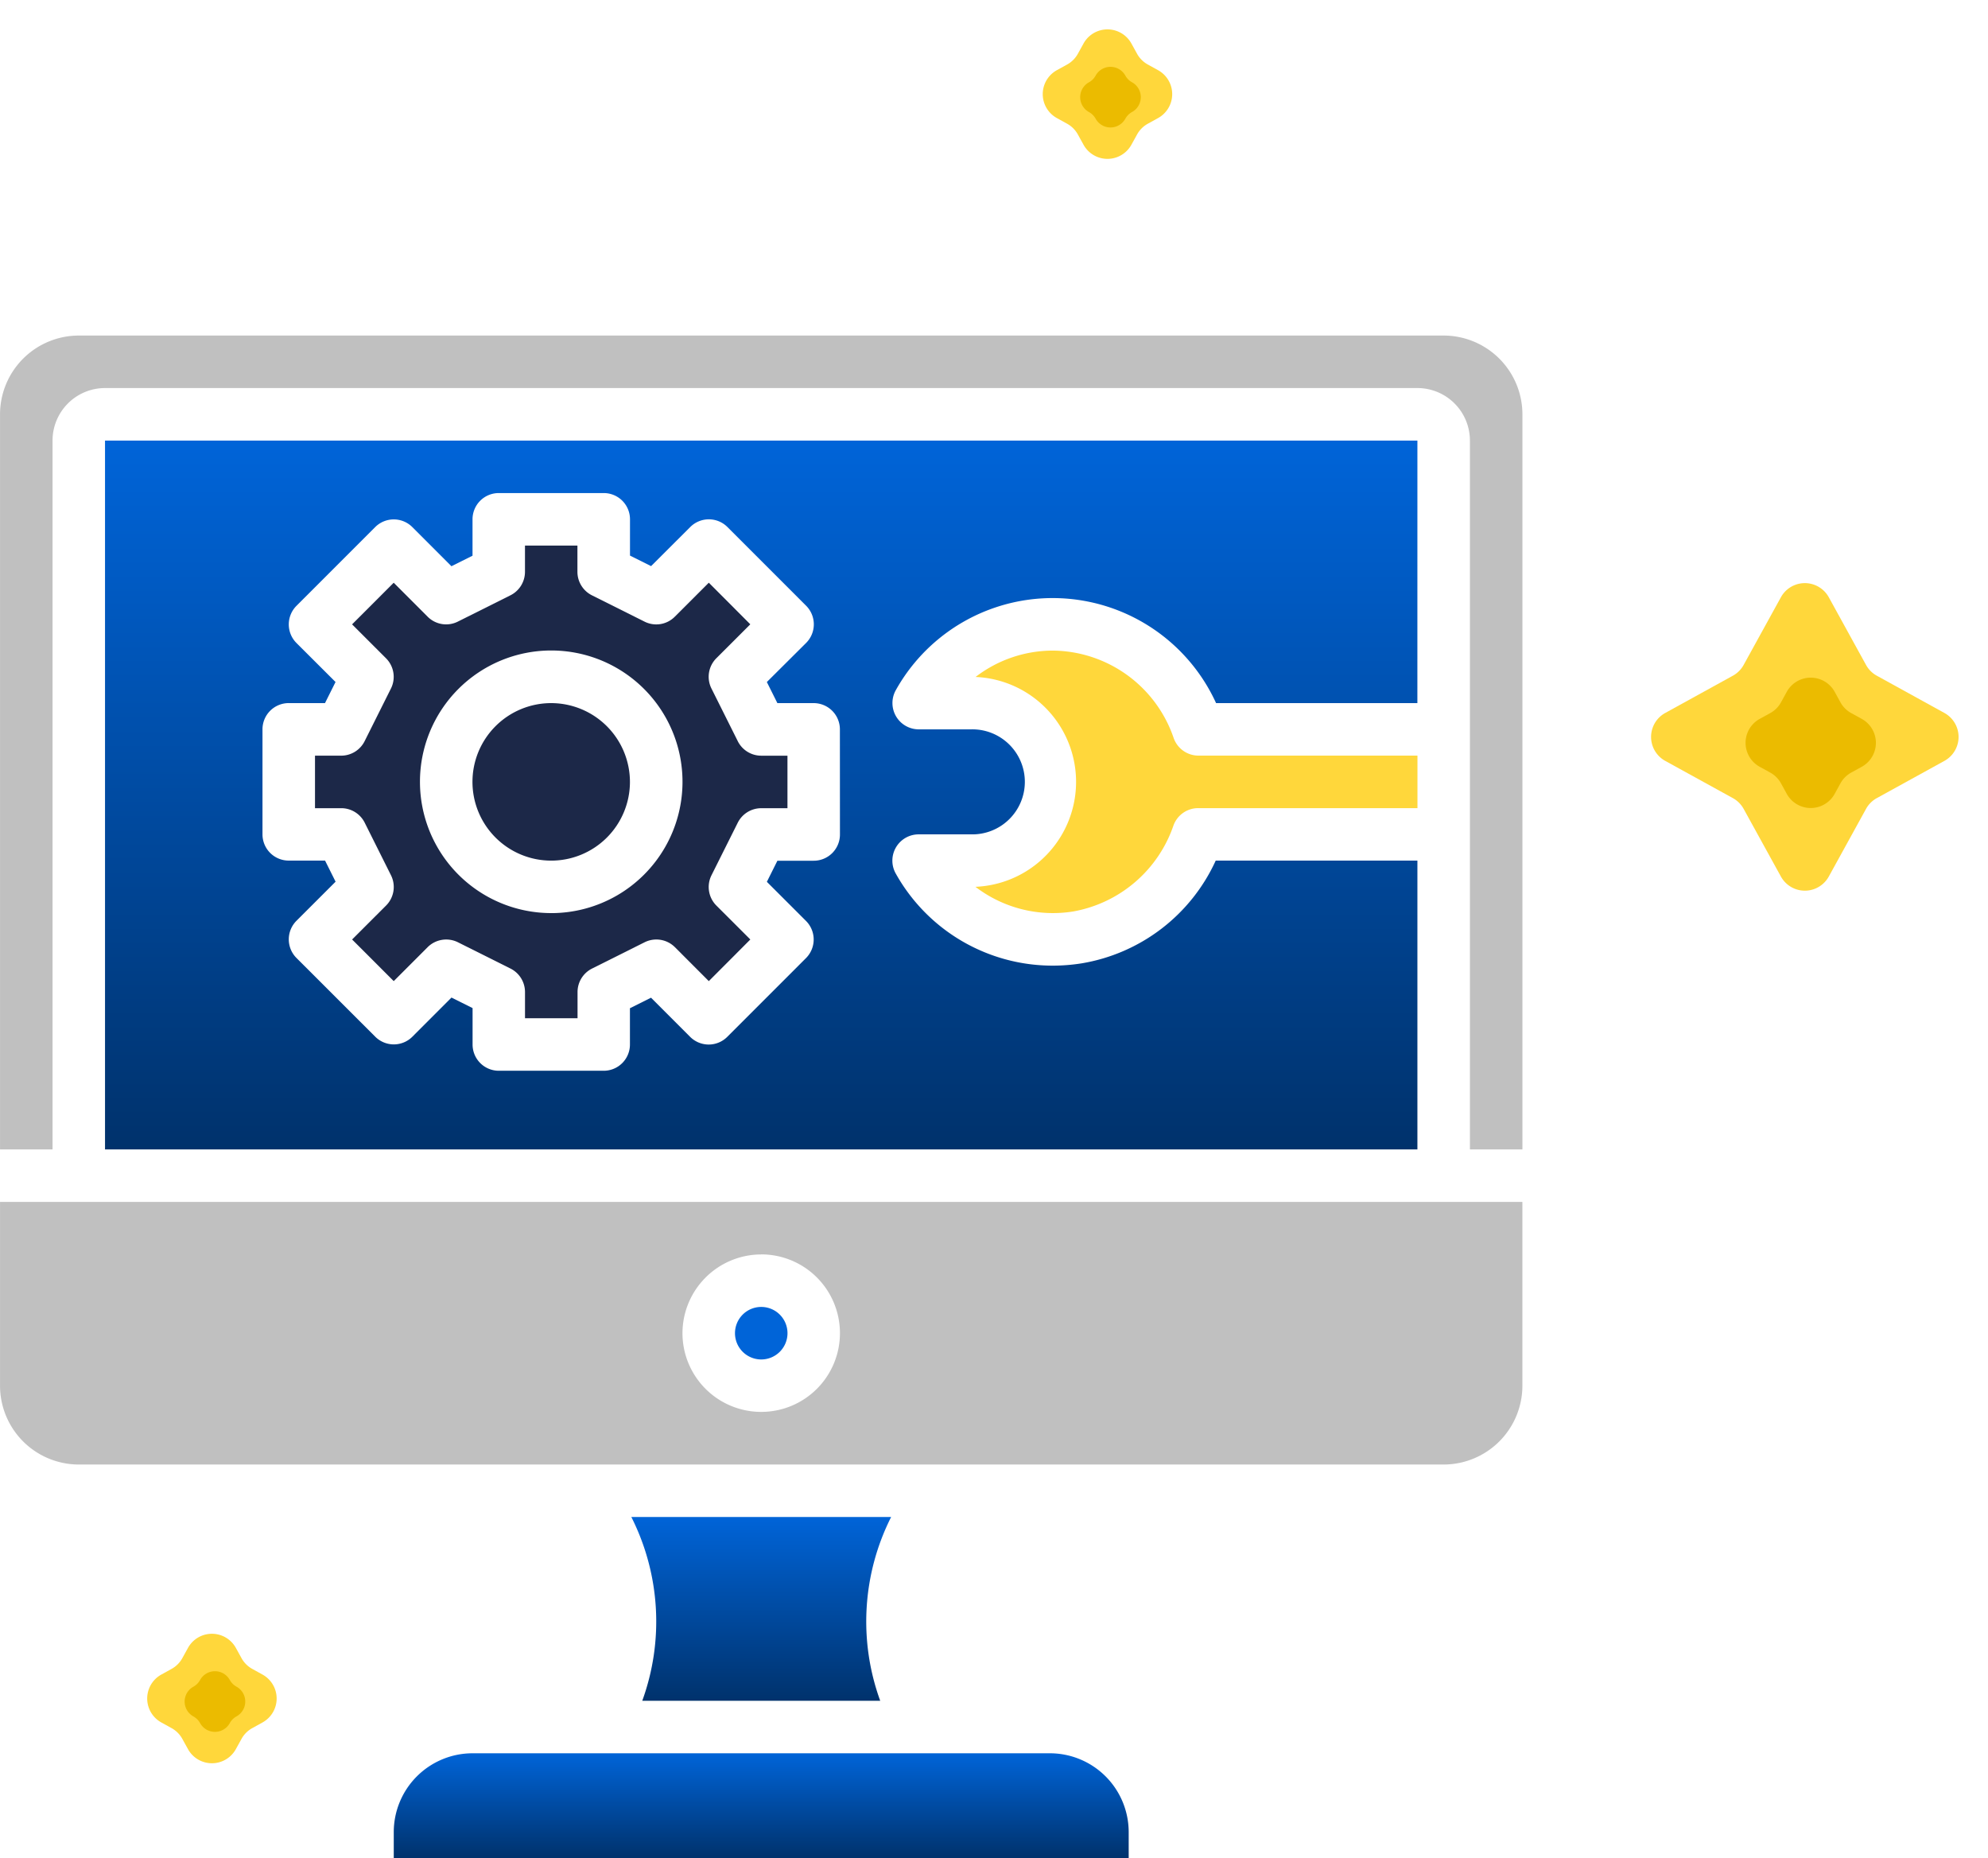
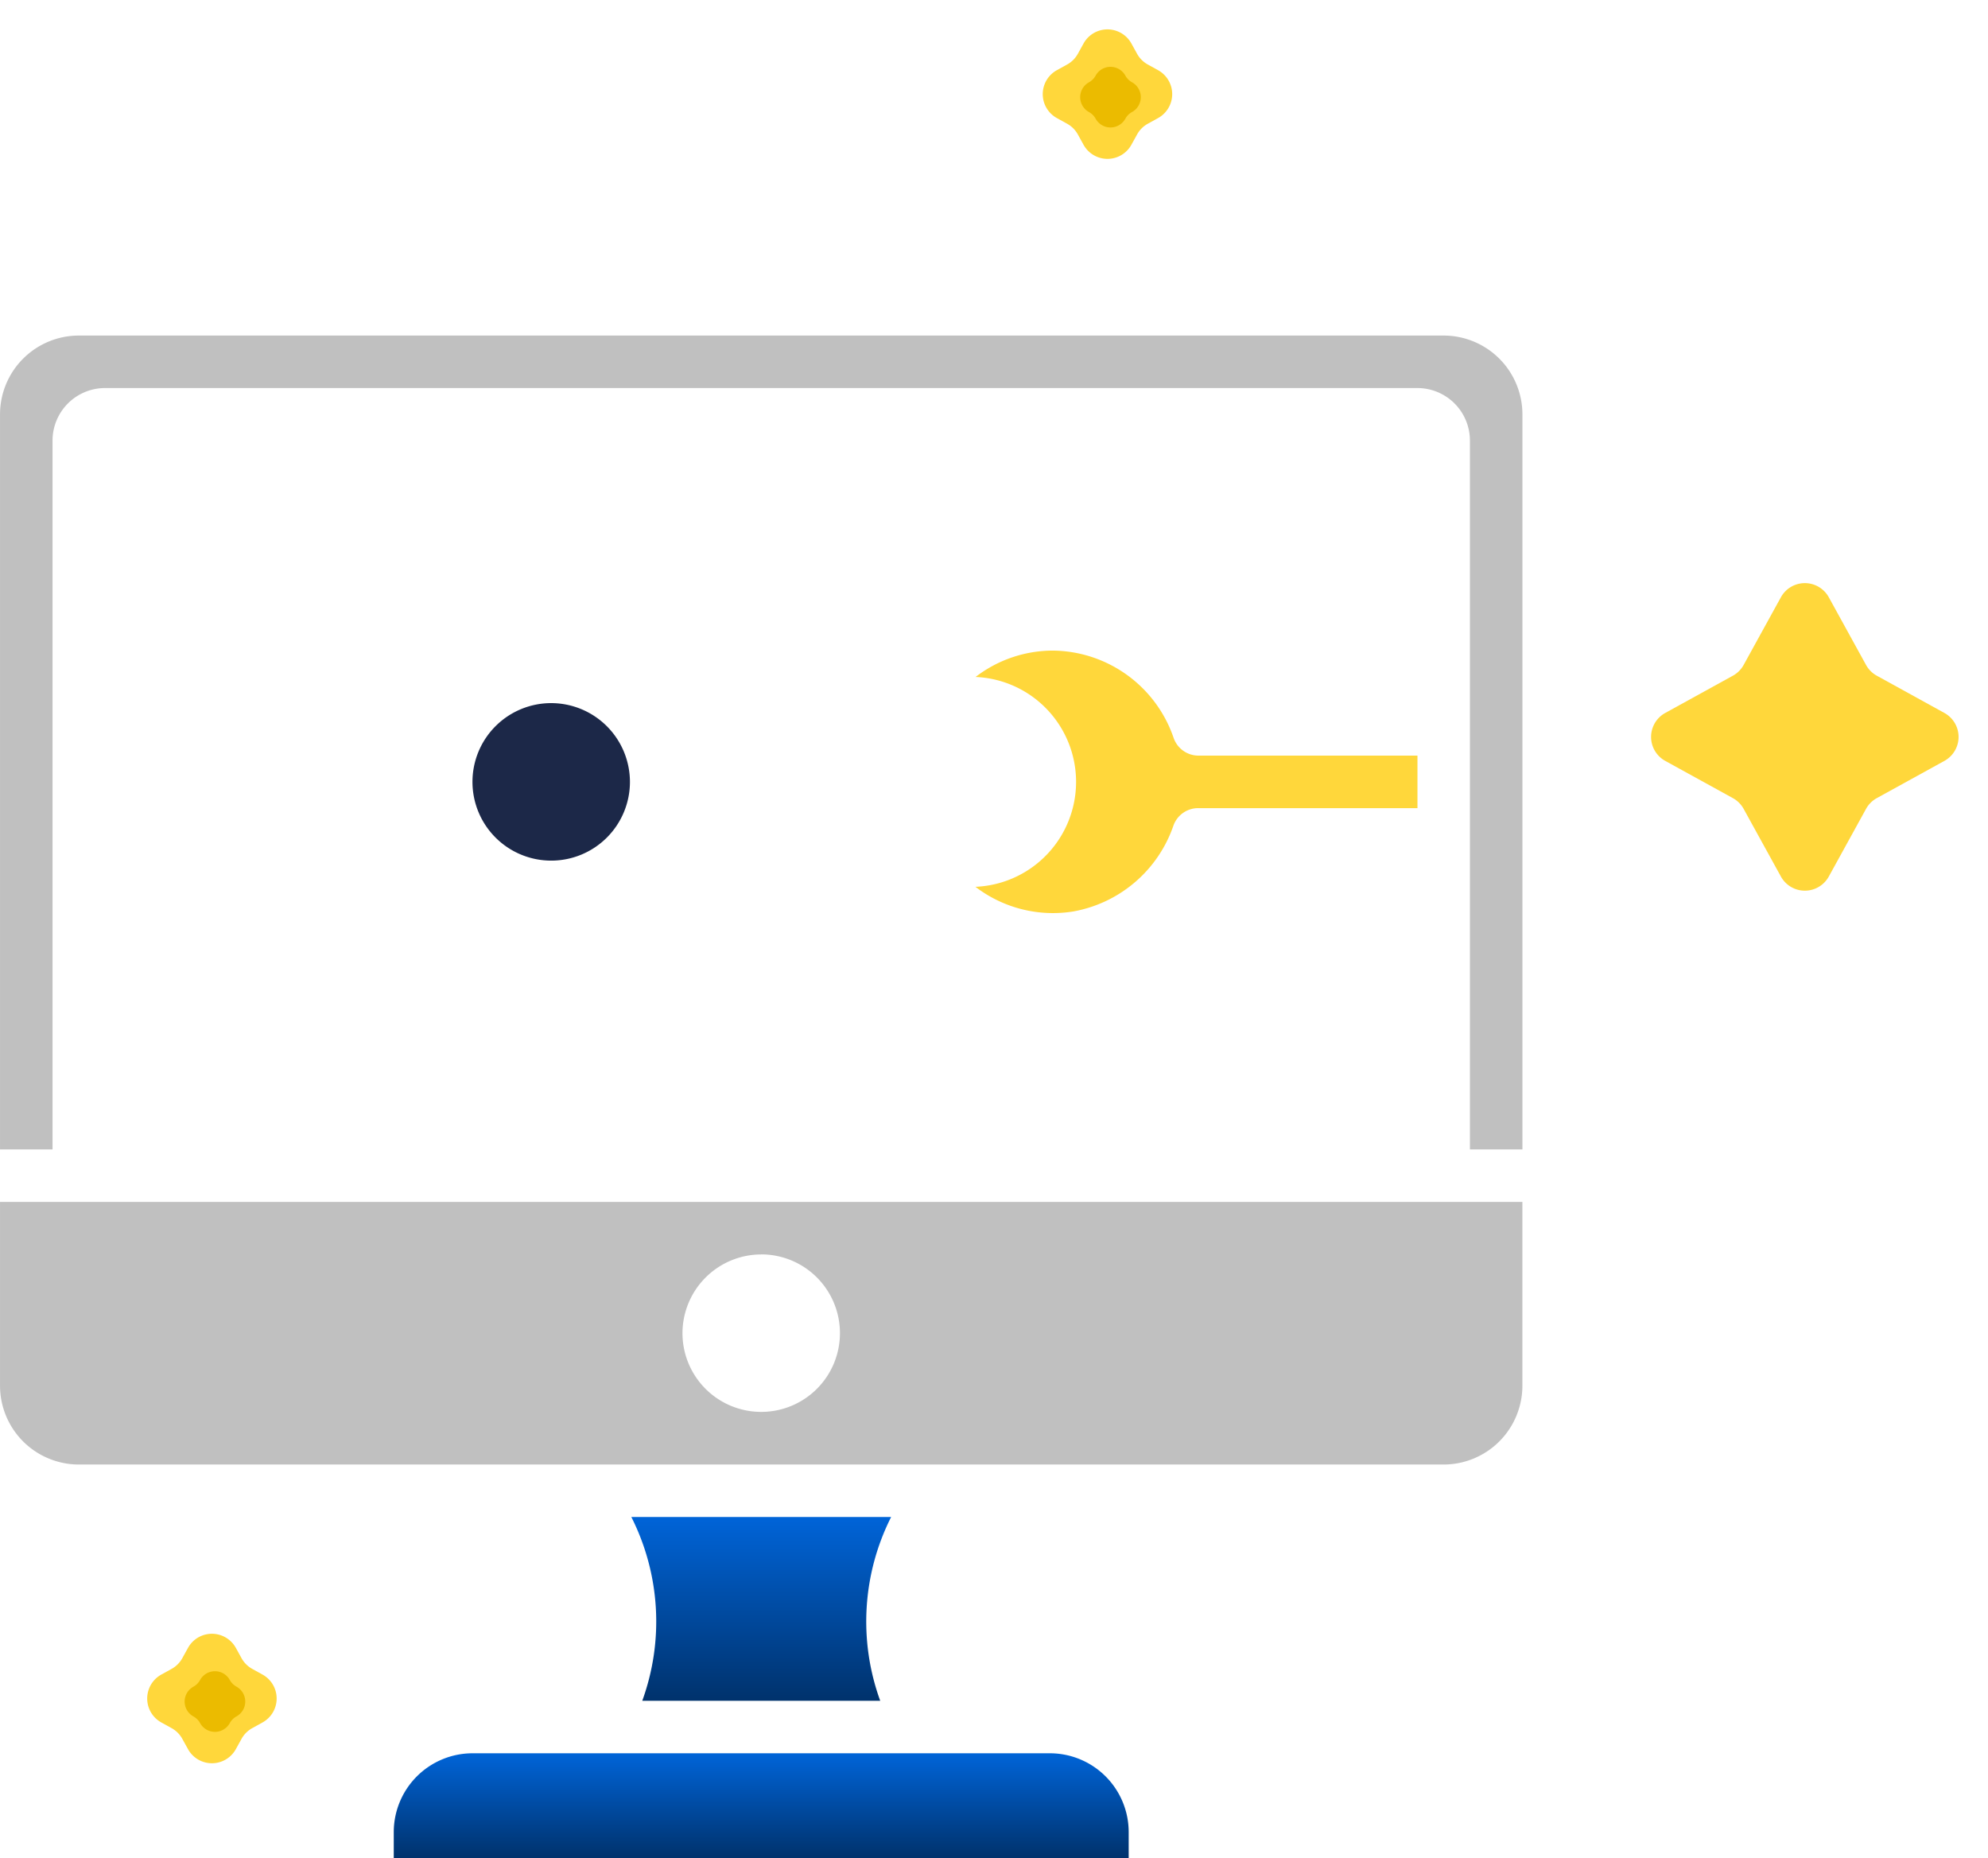
<svg xmlns="http://www.w3.org/2000/svg" width="72.692" height="67.933" viewBox="0 0 72.692 67.933">
  <defs>
    <linearGradient id="linear-gradient" x1="0.5" x2="0.5" y2="1" gradientUnits="objectBoundingBox">
      <stop offset="0" stop-color="#0064d8" />
      <stop offset="1" stop-color="#00326c" />
    </linearGradient>
  </defs>
  <g id="Techniccal-it" transform="translate(-589 -1640.733)">
    <g id="computer" transform="translate(586.001 1650)">
      <path id="Path_28561" data-name="Path 28561" d="M23.879,17a2.879,2.879,0,1,0,2.878,2.879A2.883,2.883,0,0,0,23.879,17Z" transform="translate(-0.724 -0.563)" fill="#1c2848" />
-       <path id="Path_28562" data-name="Path 28562" d="M31.96,41.919a.96.96,0,1,0-.96-.96A.96.96,0,0,0,31.96,41.919Z" transform="translate(-1.126 -1.488)" fill="#0064d8" />
      <path id="Path_28563" data-name="Path 28563" d="M40.161,23.635a4.662,4.662,0,0,0,3.586.9A4.76,4.76,0,0,0,47.4,21.4a.96.96,0,0,1,.906-.641h8.018v-1.92H48.316a.961.961,0,0,1-.907-.644A4.712,4.712,0,0,0,42.986,15a4.643,4.643,0,0,0-2.82.964,3.839,3.839,0,0,1,0,7.671Z" transform="translate(-1.495 -0.483)" fill="#ffd73b" />
      <path id="Path_28564" data-name="Path 28564" d="M27.052,48a8.475,8.475,0,0,1,.4,6.718h8.7a8.475,8.475,0,0,1,.4-6.718Z" transform="translate(-0.968 -1.81)" fill="url(#linear-gradient)" />
      <path id="Path_28565" data-name="Path 28565" d="M41.993,57H20.879A2.883,2.883,0,0,0,18,59.879v.96H44.873v-.96A2.883,2.883,0,0,0,41.993,57Z" transform="translate(-0.603 -2.172)" fill="url(#linear-gradient)" />
      <path id="Path_28566" data-name="Path 28566" d="M3,42.718A2.883,2.883,0,0,0,5.878,45.6H55.787a2.883,2.883,0,0,0,2.879-2.879V36H3Zm27.834-4.8A2.879,2.879,0,1,1,27.954,40.8,2.883,2.883,0,0,1,30.833,37.92Z" transform="translate(0 -1.328)" fill="silver" />
-       <path id="Path_28567" data-name="Path 28567" d="M54.988,7H7V32.913H54.988V22.356H47.613a6.577,6.577,0,0,1-4.9,3.755,6.743,6.743,0,0,1-1.062.084,6.57,6.57,0,0,1-5.736-3.364.961.961,0,0,1,.835-1.435h1.92a1.92,1.92,0,1,0,0-3.839H36.753a.962.962,0,0,1-.836-1.435,6.569,6.569,0,0,1,11.709.475h7.361ZM33.873,21.4a.959.959,0,0,1-.96.96H31.586l-.385.771,1.431,1.43a.962.962,0,0,1,0,1.358l-2.879,2.879a.96.96,0,0,1-1.358,0l-1.43-1.431-.771.385v1.326a.959.959,0,0,1-.96.96H21.4a.959.959,0,0,1-.96-.96V27.747l-.771-.385-1.43,1.431a.96.96,0,0,1-1.358,0L14,25.914a.962.962,0,0,1,0-1.358l1.431-1.43-.385-.771H13.718a.959.959,0,0,1-.96-.96V17.557a.959.959,0,0,1,.96-.96h1.326l.385-.771L14,14.4a.962.962,0,0,1,0-1.358l2.879-2.879a.961.961,0,0,1,1.358,0l1.43,1.431.771-.385V9.879a.959.959,0,0,1,.96-.96h3.838a.959.959,0,0,1,.96.96v1.326l.771.385L28.4,10.16a.961.961,0,0,1,1.358,0l2.879,2.879a.962.962,0,0,1,0,1.358L31.2,15.827l.385.771h1.326a.959.959,0,0,1,.96.96Z" transform="translate(-0.161 -0.161)" fill="url(#linear-gradient)" />
      <path id="Path_28568" data-name="Path 28568" d="M55.787,3H5.878A2.883,2.883,0,0,0,3,5.879V32.752h1.92V6.839a1.921,1.921,0,0,1,1.92-1.92H54.827a1.921,1.921,0,0,1,1.92,1.92V32.752h1.92V5.879A2.883,2.883,0,0,0,55.787,3Z" transform="translate(0 0)" fill="silver" />
-       <path id="Path_28569" data-name="Path 28569" d="M30.457,18.146l-.96-1.92a.959.959,0,0,1,.179-1.108l1.241-1.24L29.4,12.357,28.156,13.6a.954.954,0,0,1-1.108.179l-1.92-.96a.96.96,0,0,1-.532-.858V11H22.678v.96a.96.96,0,0,1-.532.858l-1.92.96a.955.955,0,0,1-1.108-.179l-1.24-1.241-1.522,1.522,1.241,1.24a.959.959,0,0,1,.179,1.108l-.96,1.92a.96.96,0,0,1-.858.532H15V20.6h.96a.959.959,0,0,1,.858.531l.96,1.92a.959.959,0,0,1-.179,1.108L16.357,25.4l1.522,1.522,1.24-1.241a.963.963,0,0,1,1.108-.179l1.92.96a.96.96,0,0,1,.532.858v.96H24.6v-.96a.96.96,0,0,1,.532-.858l1.92-.96a.961.961,0,0,1,1.108.179l1.24,1.241L30.918,25.4l-1.241-1.24a.959.959,0,0,1-.179-1.108l.96-1.92a.959.959,0,0,1,.858-.531h.96v-1.92h-.96a.96.96,0,0,1-.858-.532Zm-6.819,6.289a4.8,4.8,0,1,1,4.8-4.8A4.8,4.8,0,0,1,23.638,24.436Z" transform="translate(-0.483 -0.322)" fill="#1c2848" />
    </g>
    <g id="Group_7597" data-name="Group 7597" transform="translate(189.357 1275.068)">
      <g id="Group_80" data-name="Group 80" transform="translate(458.941 385.908)">
        <path id="Polygon_1" data-name="Polygon 1" d="M5.821,1.592a1,1,0,0,1,1.752,0L8.934,4.065a1,1,0,0,0,.394.394L11.8,5.821a1,1,0,0,1,0,1.752L9.328,8.934a1,1,0,0,0-.394.394L7.573,11.8a1,1,0,0,1-1.752,0L4.459,9.328a1,1,0,0,0-.394-.394L1.592,7.573a1,1,0,0,1,0-1.752L4.065,4.459a1,1,0,0,0,.394-.394Z" fill="#ffd73b" />
-         <path id="Polygon_2" data-name="Polygon 2" d="M2.58,1.592a1,1,0,0,1,1.752,0l.211.384a1,1,0,0,0,.394.394l.384.211a1,1,0,0,1,0,1.752l-.384.211a1,1,0,0,0-.394.394l-.211.384a1,1,0,0,1-1.752,0l-.211-.384a1,1,0,0,0-.394-.394l-.384-.211a1,1,0,0,1,0-1.752l.384-.211a1,1,0,0,0,.394-.394Z" transform="translate(3.456 3.456)" fill="#ebbb00" />
      </g>
      <g id="Group_81" data-name="Group 81" transform="translate(403.951 424.317)">
        <path id="Polygon_1-2" data-name="Polygon 1" d="M2.565,1.592a1,1,0,0,1,1.752,0l.206.373a1,1,0,0,0,.394.394l.373.206a1,1,0,0,1,0,1.752l-.373.206a1,1,0,0,0-.394.394l-.206.373a1,1,0,0,1-1.752,0l-.206-.373a1,1,0,0,0-.394-.394l-.373-.206a1,1,0,0,1,0-1.752l.373-.206a1,1,0,0,0,.394-.394Z" transform="translate(0)" fill="#ffd73b" />
        <path id="Polygon_2-2" data-name="Polygon 2" d="M1.232.988a.621.621,0,0,1,1.087,0h0a.621.621,0,0,0,.244.244h0a.621.621,0,0,1,0,1.087h0a.621.621,0,0,0-.244.244h0a.621.621,0,0,1-1.087,0h0A.621.621,0,0,0,.988,2.32h0a.621.621,0,0,1,0-1.087h0A.621.621,0,0,0,1.232.988Z" transform="translate(1.776 1.776)" fill="#ebbb00" />
      </g>
      <g id="Group_82" data-name="Group 82" transform="translate(436.697 365.665)">
        <path id="Polygon_1-3" data-name="Polygon 1" d="M2.565,1.592a1,1,0,0,1,1.752,0l.206.373a1,1,0,0,0,.394.394l.373.206a1,1,0,0,1,0,1.752l-.373.206a1,1,0,0,0-.394.394l-.206.373a1,1,0,0,1-1.752,0l-.206-.373a1,1,0,0,0-.394-.394l-.373-.206a1,1,0,0,1,0-1.752l.373-.206a1,1,0,0,0,.394-.394Z" transform="translate(0 0)" fill="#ffd73b" />
        <path id="Polygon_2-3" data-name="Polygon 2" d="M1.232.988a.621.621,0,0,1,1.087,0h0a.621.621,0,0,0,.244.244h0a.621.621,0,0,1,0,1.087h0a.621.621,0,0,0-.244.244h0a.621.621,0,0,1-1.087,0h0A.621.621,0,0,0,.988,2.32h0a.621.621,0,0,1,0-1.087h0A.621.621,0,0,0,1.232.988Z" transform="translate(1.776 1.776)" fill="#ebbb00" />
      </g>
    </g>
  </g>
</svg>